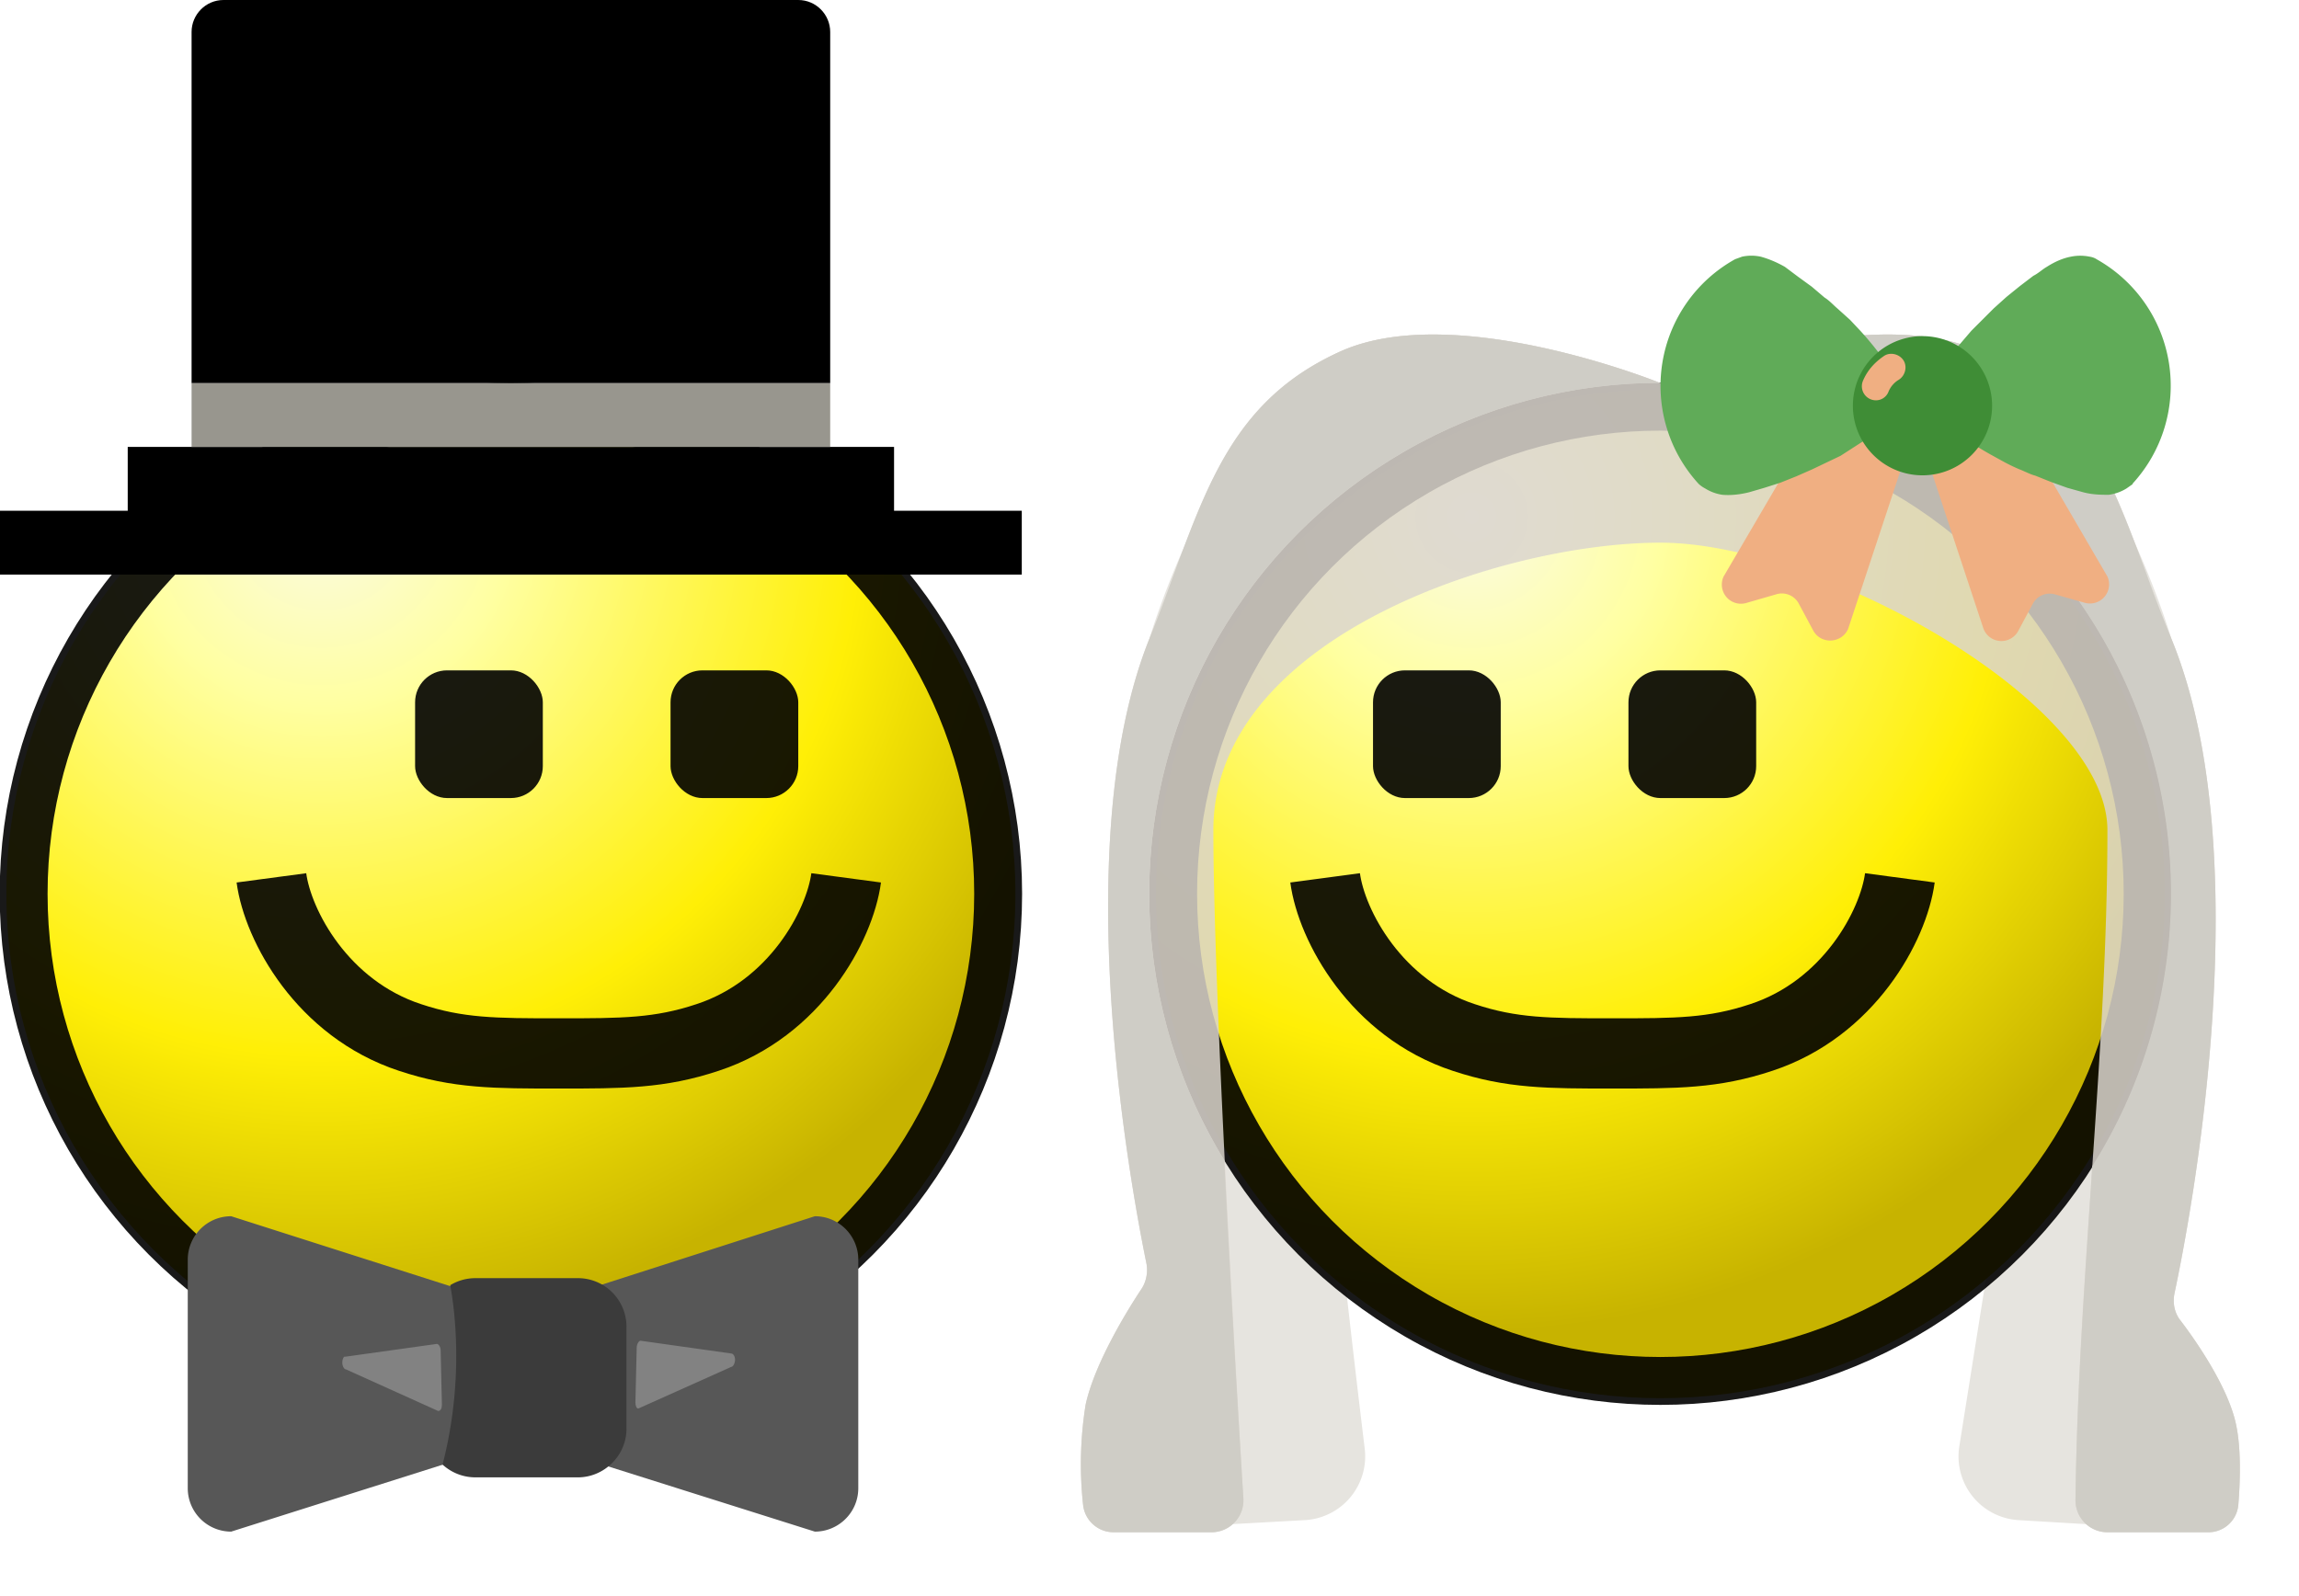
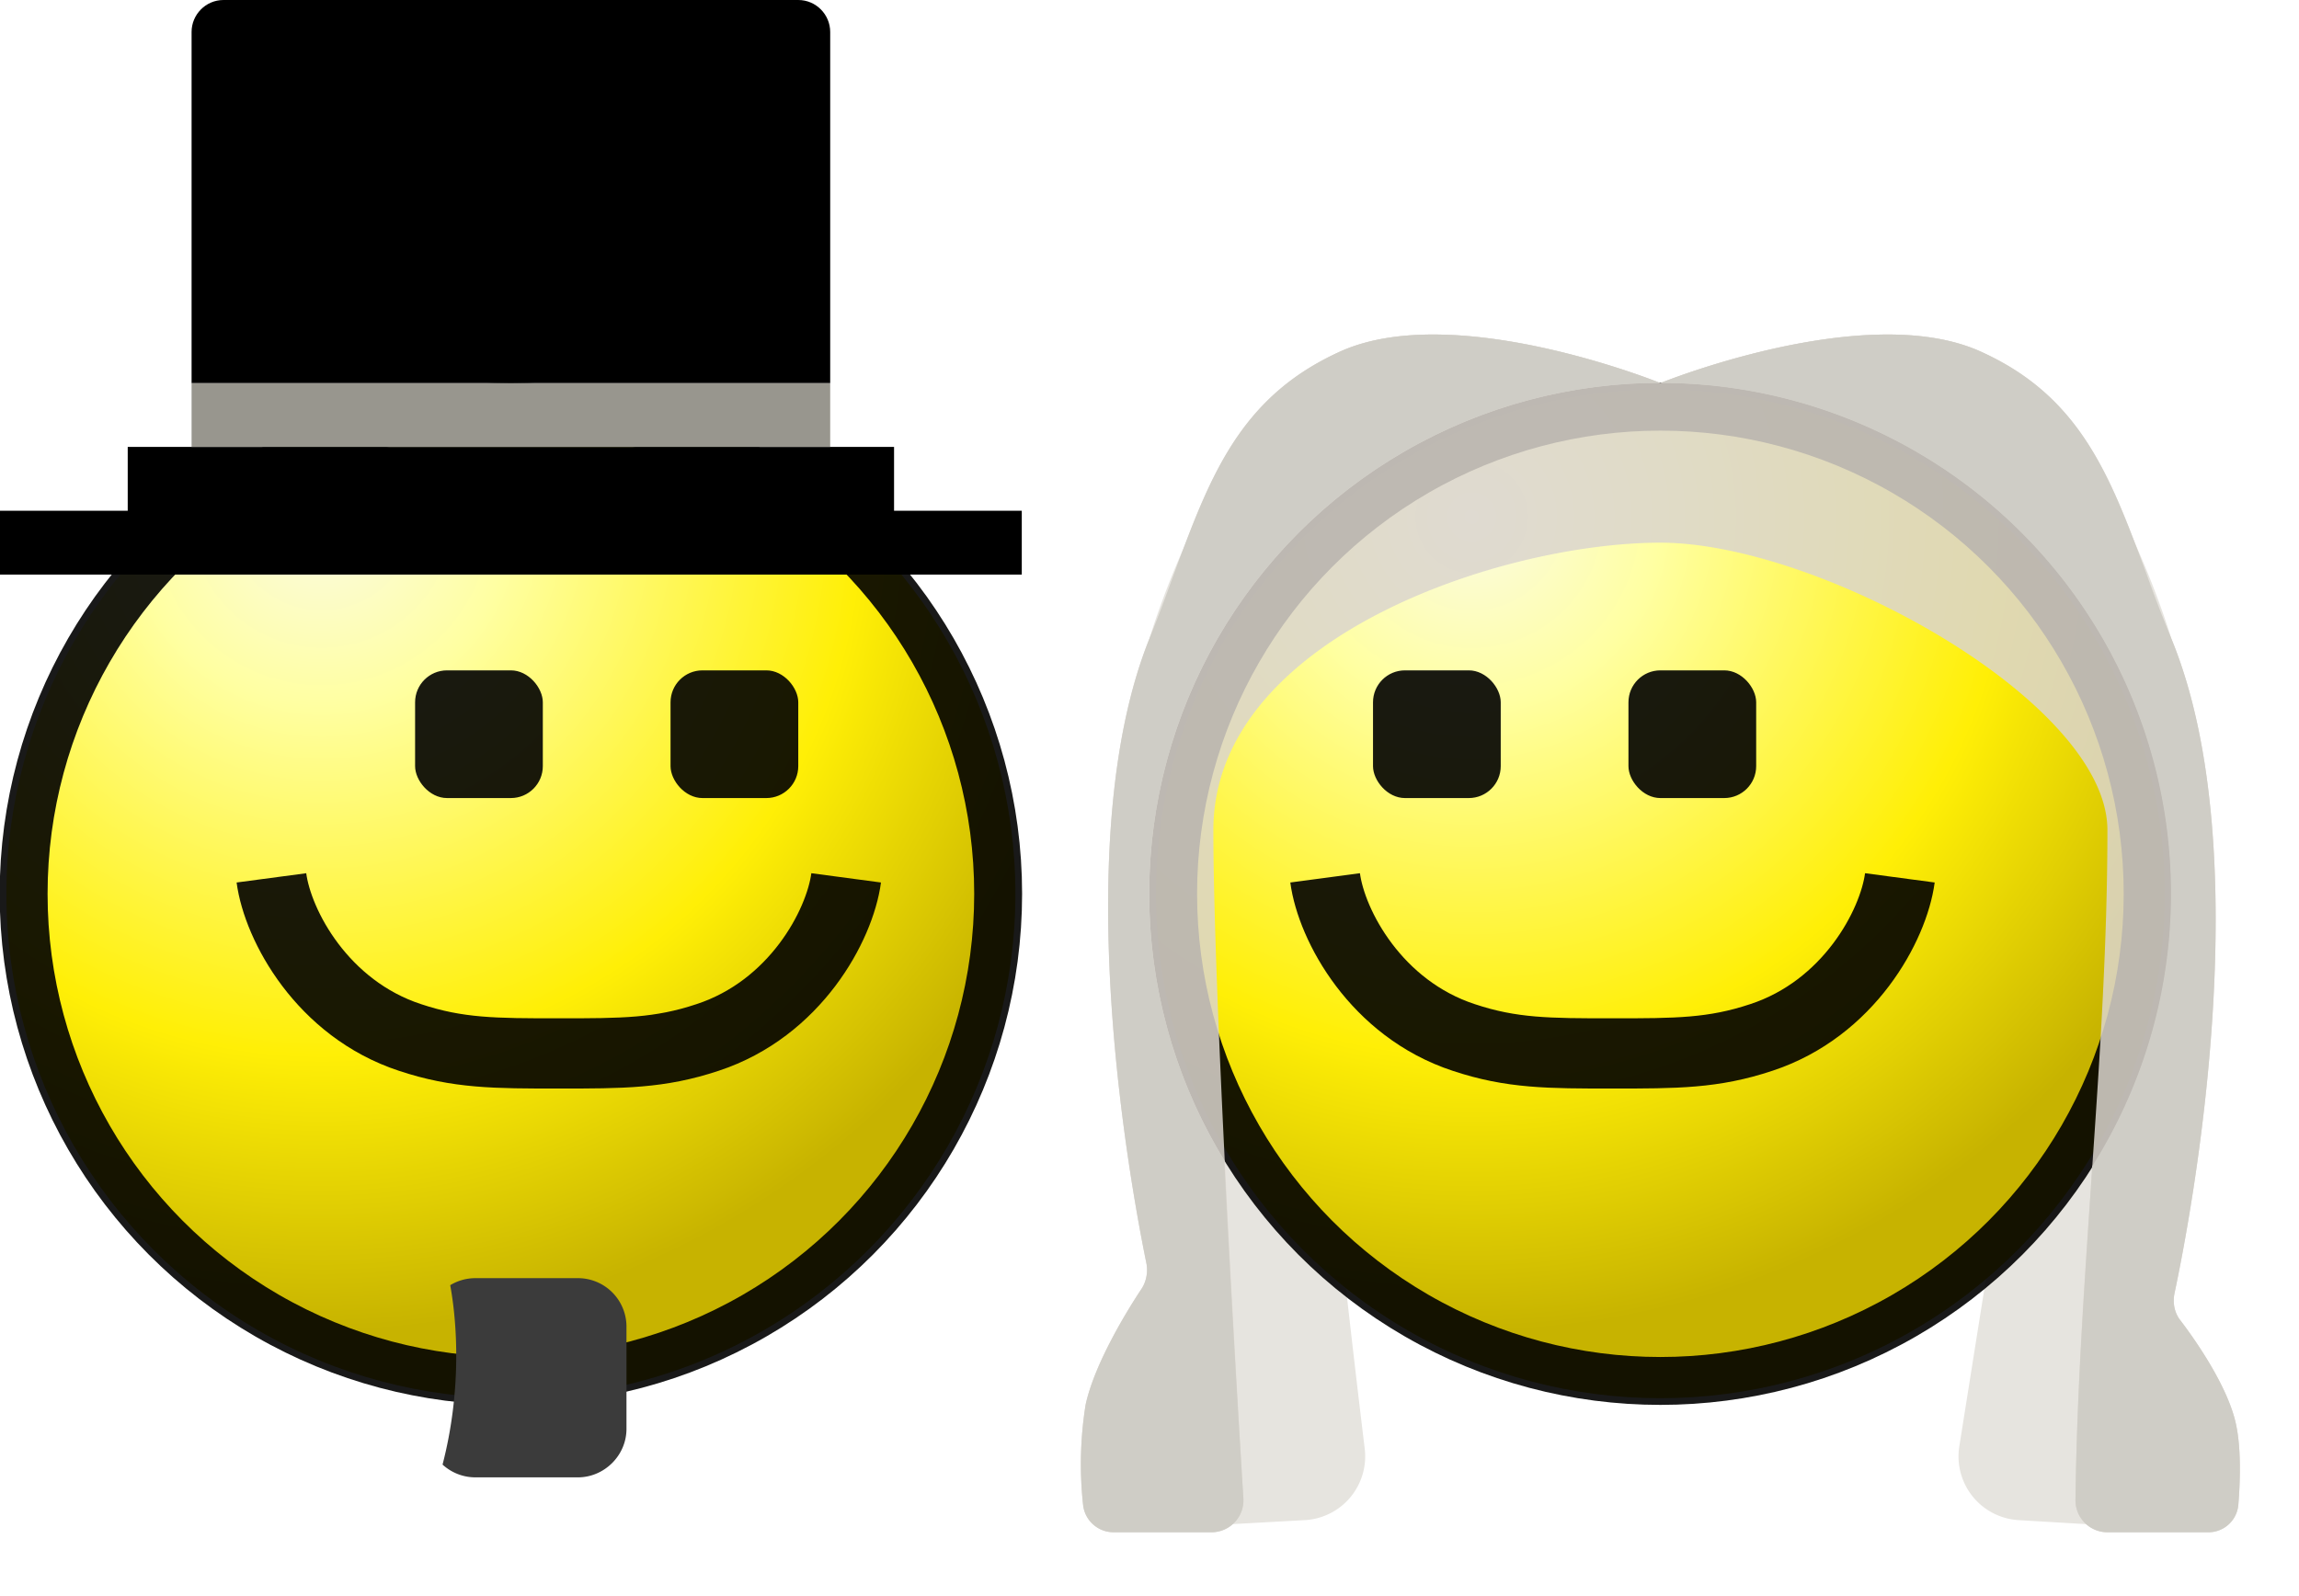
<svg xmlns="http://www.w3.org/2000/svg" width="36" height="25" fill="none">
  <circle cx="8" cy="14" r="7.9" fill="url(#a)" />
  <circle cx="8" cy="14" r="7.63" stroke="#000" stroke-opacity=".9" stroke-width=".75" />
  <rect x="6.5" y="10.5" width="2" height="2" rx=".5" fill="#000" fill-opacity=".9" />
  <rect x="10.5" y="10.5" width="2" height="2" rx=".5" fill="#000" fill-opacity=".9" />
  <path d="M13.25 13.75c-.1.75-.8 2.05-2.17 2.5-.75.25-1.33.25-2.33.25M4.25 13.75c.1.75.8 2.05 2.17 2.5.75.25 1.33.25 2.33.25" stroke="#000" stroke-opacity=".9" stroke-width="1.1" />
  <path fill="#000" d="M0 8h16v1H0zM2 7h12v1H2z" />
  <path fill="#98968E" d="M3 6h10v1H3z" />
  <path d="M3 .5c0-.27.22-.5.5-.5h9c.28 0 .5.23.5.5V6H3V.5Z" fill="#000" />
-   <path d="M7.88 22.18c0 .37-.3.68-.69.68l-3.57 1.13a.68.68 0 0 1-.68-.68v-3.58c0-.37.3-.68.68-.68l3.57 1.14c.38 0 .69.3.69.68v1.3ZM8.5 22.18c0 .37.3.68.68.68l3.58 1.13c.37 0 .68-.3.68-.68v-3.58c0-.37-.3-.68-.68-.68L9.18 20.2c-.38 0-.68.3-.68.68v1.3Z" fill="#575757" />
  <path d="M9.04 20.02h-1.6a.76.76 0 0 0-.39.11c.11.6.18 1.65-.12 2.81a.76.76 0 0 0 .52.2h1.6c.41 0 .76-.34.76-.76v-1.6a.76.76 0 0 0-.77-.76Z" fill="#3B3B3B" />
-   <path d="M9.95 21.97c0 .05.02.1.05.09l1.45-.65c.03 0 .06-.06.06-.11 0-.06-.03-.1-.06-.1l-1.42-.2c-.03 0-.06.06-.06.11l-.02.86ZM6.92 22c0 .06-.02.1-.06.1l-1.44-.65c-.03 0-.06-.05-.06-.11 0-.05.02-.1.05-.09l1.43-.2c.03 0 .06.05.06.1l.02.86Z" fill="#828282" />
  <path d="M31 5.5c1.93.86 3 4.5 3 4.5v10.37c0 .08.02.17.07.25l.86 1.51a.5.5 0 0 1 .07.25v1.1a.5.5 0 0 1-.53.5l-2.86-.17a1 1 0 0 1-.93-1.15l.82-5.16s1-2.5 1-4.5-4-4.5-6.5-4.5-5.5 1.5-5.5 4.5c0 2.31.6 7.46.87 9.69a1 1 0 0 1-.94 1.12l-2.9.16a.5.5 0 0 1-.53-.5v-1.35a.5.5 0 0 1 .05-.23l.9-1.78a.5.5 0 0 0 .05-.23V10s1.07-3.64 3-4.5c1.8-.8 5 .5 5 .5s3.2-1.3 5-.5Z" fill="#E6E4DF" />
  <circle cx="26" cy="14" r="7.9" fill="url(#b)" />
  <circle cx="26" cy="14" r="7.63" stroke="#000" stroke-opacity=".9" stroke-width=".75" />
  <rect x="21.5" y="10.5" width="2" height="2" rx=".5" fill="#000" fill-opacity=".9" />
  <rect x="25.5" y="10.5" width="2" height="2" rx=".5" fill="#000" fill-opacity=".9" />
  <path d="M29.75 13.75c-.1.75-.8 2.05-2.17 2.5-.75.25-1.33.25-2.33.25M20.75 13.75c.1.75.8 2.05 2.17 2.5.75.25 1.33.25 2.33.25" stroke="#000" stroke-opacity=".9" stroke-width="1.1" />
  <g filter="url(#c)">
    <path d="M31 5.5c1.93.86 2.2 2.55 3 4.5 1.39 3.37.31 9.04.05 10.26-.03.15 0 .31.1.43.25.33.71 1 .85 1.56.1.4.08.95.05 1.32a.47.47 0 0 1-.48.43H33a.5.5 0 0 1-.5-.5c.04-3.52.5-7 .5-10.5 0-2-4.5-4.5-7-4.5S19 10 19 13c0 2.53.36 8.63.47 10.47a.5.5 0 0 1-.5.53h-1.53a.48.48 0 0 1-.48-.43A5.9 5.9 0 0 1 17 22c.14-.64.64-1.46.88-1.82.07-.11.1-.26.07-.4-.23-1.13-1.25-6.55.05-9.78.8-1.96 1.07-3.64 3-4.5 1.8-.8 5 .5 5 .5s3.2-1.3 5-.5Z" fill="#DBD5CE" fill-opacity=".85" />
  </g>
  <path fill-rule="evenodd" clip-rule="evenodd" d="M31 5.5c1.58.7 2.04 1.96 2.6 3.46.12.34.25.68.4 1.04 1.39 3.37.31 9.04.05 10.26-.03.15 0 .31.1.43.25.33.71 1 .85 1.56.1.4.08.95.05 1.32a.47.47 0 0 1-.48.43H33a.5.5 0 0 1-.5-.5c.02-1.68.14-3.36.25-5.03l.01-.2a8 8 0 1 0-13.59-.1c.11 2.2.24 4.34.3 5.3a.5.5 0 0 1-.5.53h-1.53a.48.48 0 0 1-.48-.43A5.9 5.9 0 0 1 17 22c.14-.64.64-1.46.88-1.82.07-.11.1-.26.07-.4-.23-1.13-1.25-6.55.05-9.78.14-.34.26-.67.38-1 .56-1.52 1.03-2.79 2.62-3.5 1.8-.8 5 .5 5 .5s3.2-1.3 5-.5Z" fill="#CFCDC6" />
  <g clip-path="url(#d)">
    <path d="m28.87 5.82-1.88 3.21a.3.3 0 0 0 .37.41l.45-.13a.3.3 0 0 1 .36.15l.22.41c.12.23.45.21.55-.02l1.21-3.66a.3.3 0 0 0-.16-.4l-.72-.14a.3.3 0 0 0-.4.17Z" fill="#F0AF82" />
    <path d="M31.13 5.82 33 9.03a.3.3 0 0 1-.36.41l-.46-.13a.3.3 0 0 0-.35.15l-.22.41a.3.3 0 0 1-.55-.02l-1.21-3.66a.3.3 0 0 1 .16-.4l.72-.14a.3.3 0 0 1 .4.17Z" fill="#F0AF82" />
    <path d="m27.17 4.06.11-.04a.7.7 0 0 1 .29 0c.11.03.24.08.38.16l.2.15.22.16.2.17c.08.05.14.12.2.17l.2.18.16.17a5.17 5.17 0 0 1 .33.4c.3.4.22.96-.18 1.26l-.02.02-.13.08-.31.2-.21.1-.23.11-.25.11-.25.1-.25.08-.24.07c-.16.04-.3.05-.42.04a.7.7 0 0 1-.27-.1.47.47 0 0 1-.1-.07 2.27 2.27 0 0 1 .57-3.52ZM33.4 7.58l-.1.07a.7.7 0 0 1-.28.1c-.11 0-.25 0-.4-.04l-.25-.07-.25-.09-.25-.1c-.08-.02-.17-.07-.25-.1a2.87 2.87 0 0 1-.23-.11l-.2-.11a5.26 5.26 0 0 1-.45-.28.9.9 0 0 1-.22-1.24l.02-.03.09-.12.24-.28.17-.17.18-.18.2-.18.21-.17.21-.16c.08-.04.14-.1.21-.14.14-.09.27-.14.38-.16a.73.73 0 0 1 .29 0c.07.01.11.04.11.04a2.27 2.27 0 0 1 .56 3.52Z" fill="#60AB58" />
    <path d="M30 7.44a1.09 1.09 0 1 0 0-2.17 1.09 1.09 0 0 0 0 2.17Z" fill="#3F8D36" />
    <path d="M29.37 6.27a.22.22 0 0 1-.2-.3c.07-.17.19-.3.34-.4.1-.06.24-.02.3.08s.02.24-.08.3a.39.39 0 0 0-.16.19.21.21 0 0 1-.2.13Z" fill="#F0AF82" />
  </g>
  <defs>
    <radialGradient id="a" cx="0" cy="0" r="1" gradientUnits="userSpaceOnUse" gradientTransform="rotate(59.99 -4.48 8.4) scale(12.792)">
      <stop stop-color="#FAFAE3" />
      <stop offset=".23" stop-color="#FFFFA2" />
      <stop offset=".66" stop-color="#FFEF06" />
      <stop offset="1" stop-color="#C7B300" />
    </radialGradient>
    <radialGradient id="b" cx="0" cy="0" r="1" gradientUnits="userSpaceOnUse" gradientTransform="rotate(59.99 4.52 24) scale(12.792)">
      <stop stop-color="#FAFAE3" />
      <stop offset=".23" stop-color="#FFFFA2" />
      <stop offset=".66" stop-color="#FFEF06" />
      <stop offset="1" stop-color="#C7B300" />
    </radialGradient>
    <clipPath id="d">
-       <path fill="#fff" transform="translate(26 4)" d="M0 0h8v6.04H0z" />
-     </clipPath>
+       </clipPath>
    <filter id="c" x="16.42" y="4.74" width="19.15" height="19.76" filterUnits="userSpaceOnUse" color-interpolation-filters="sRGB">
      <feFlood flood-opacity="0" result="BackgroundImageFix" />
      <feGaussianBlur in="BackgroundImageFix" stdDeviation=".25" />
      <feComposite in2="SourceAlpha" operator="in" result="effect1_backgroundBlur_231_2674" />
      <feBlend mode="normal" in="SourceGraphic" in2="effect1_backgroundBlur_231_2674" result="shape" />
    </filter>
  </defs>
</svg>